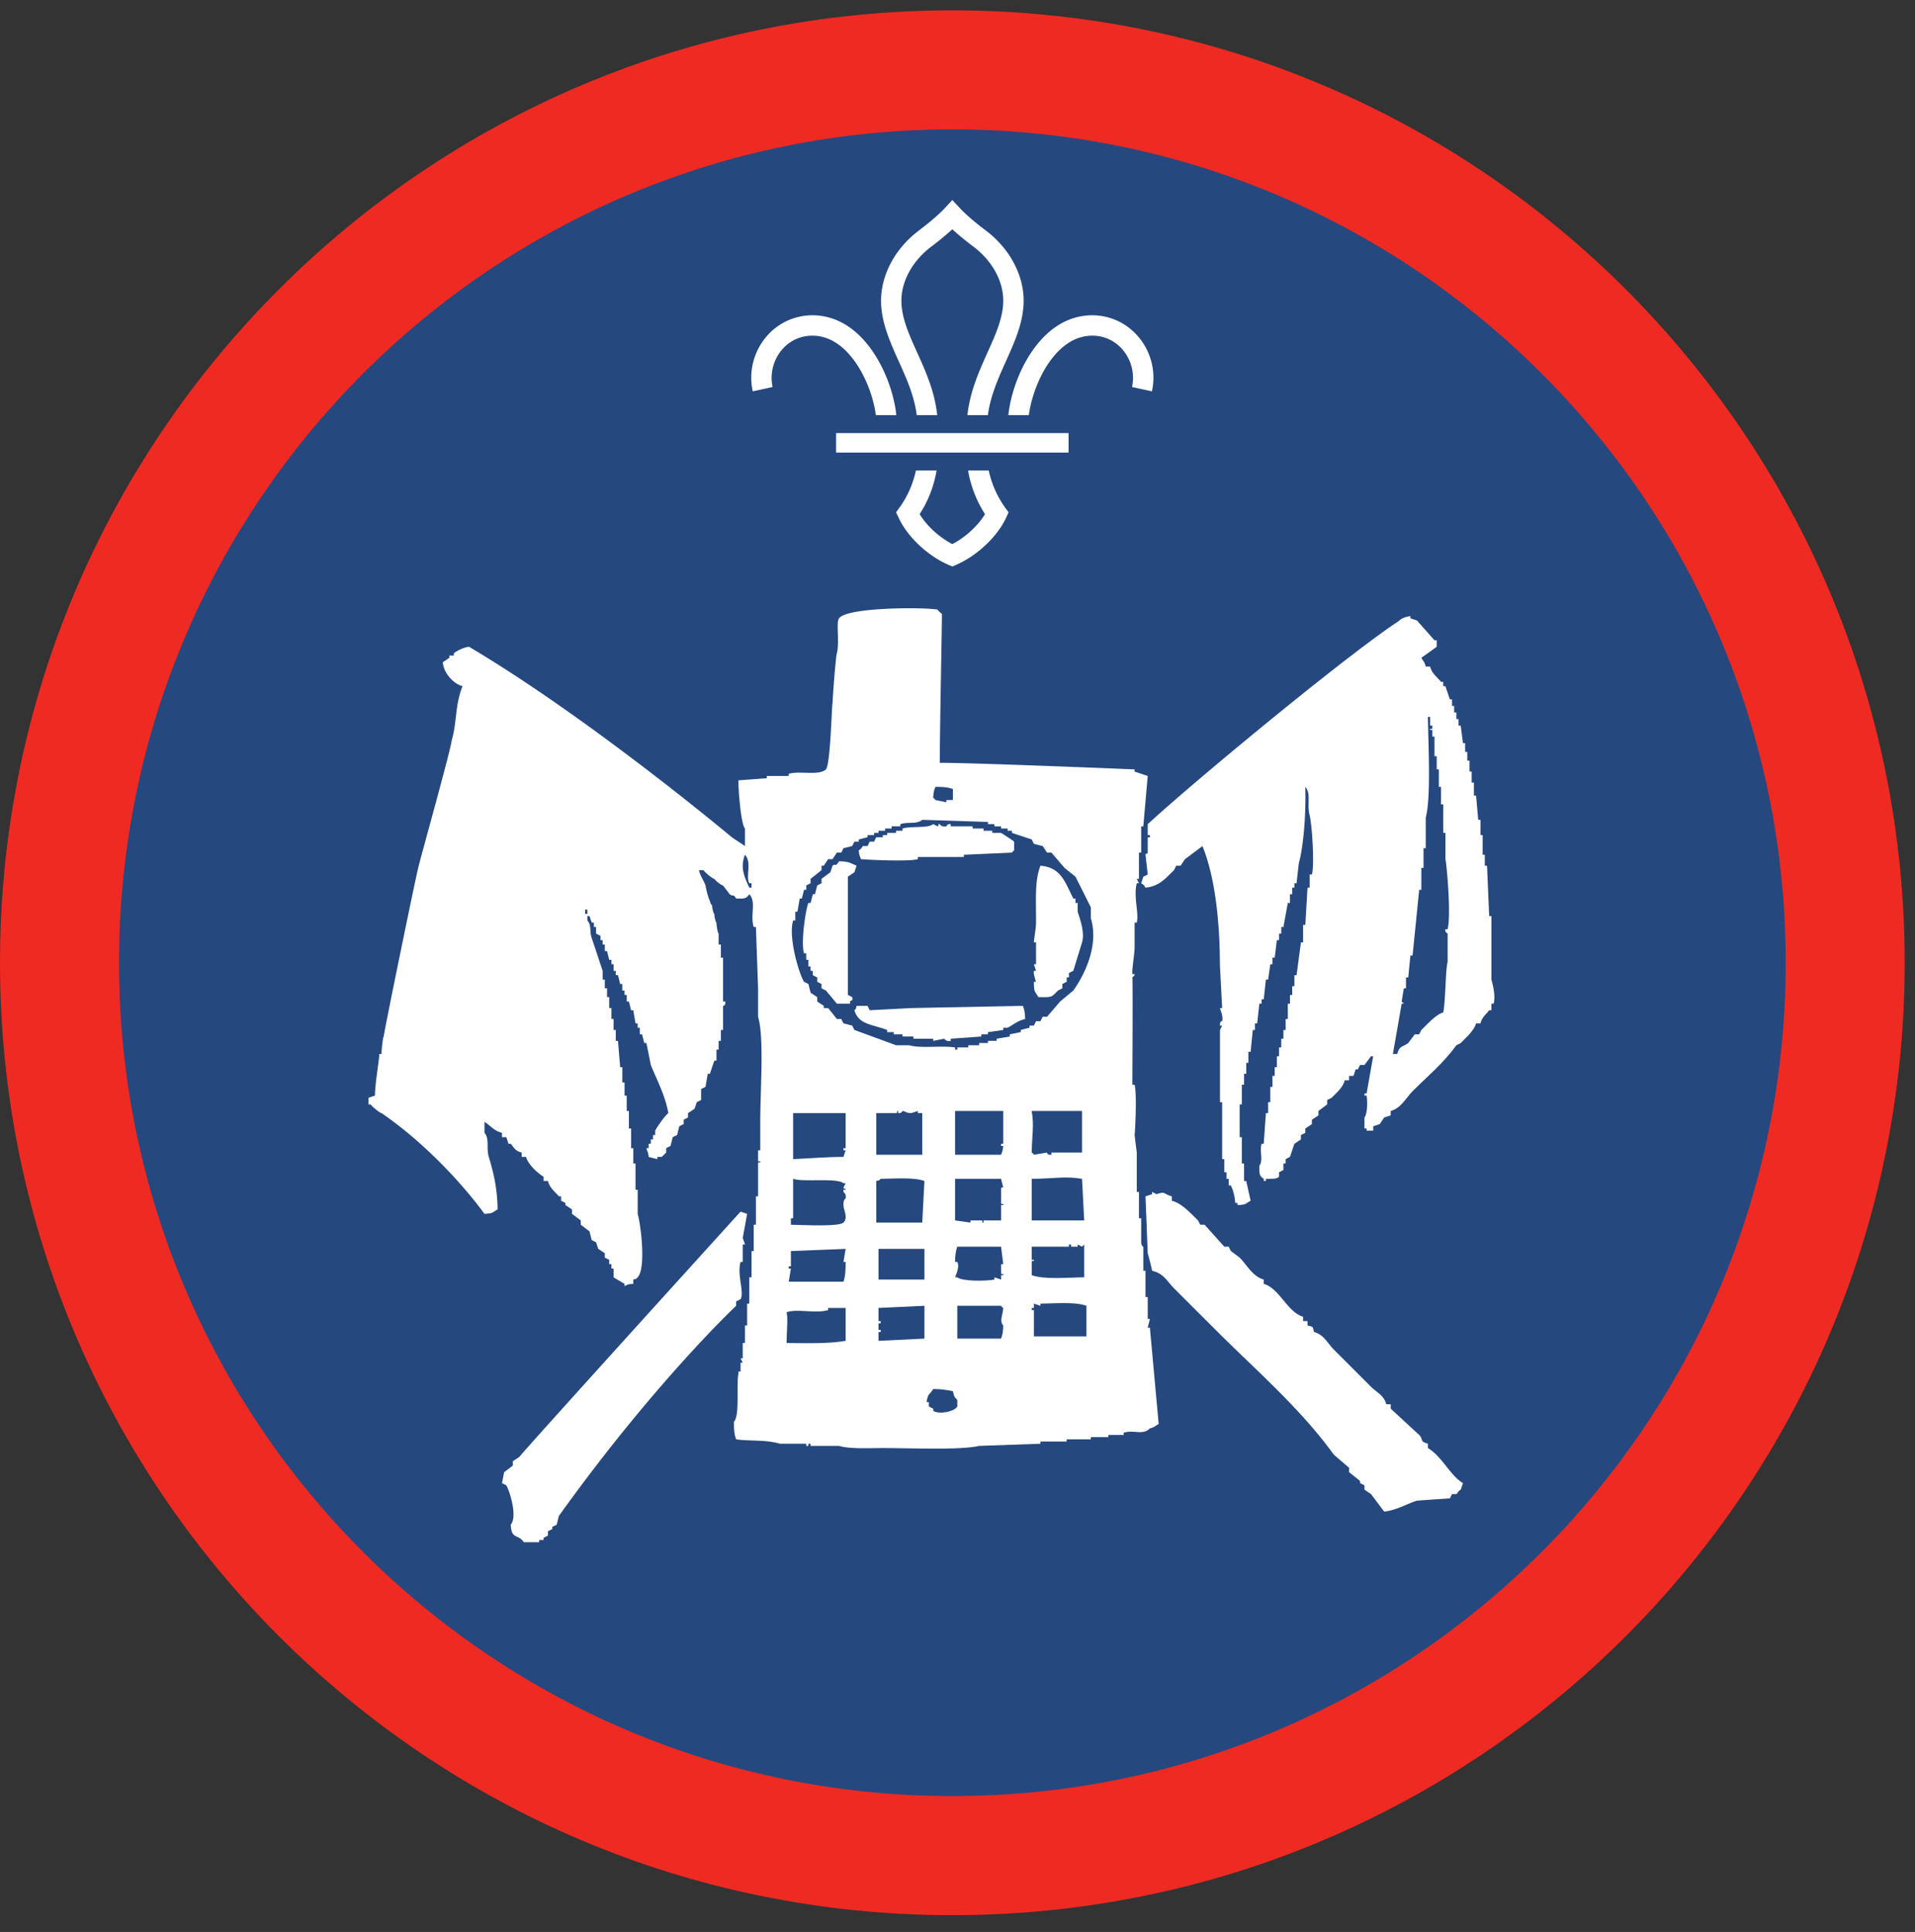
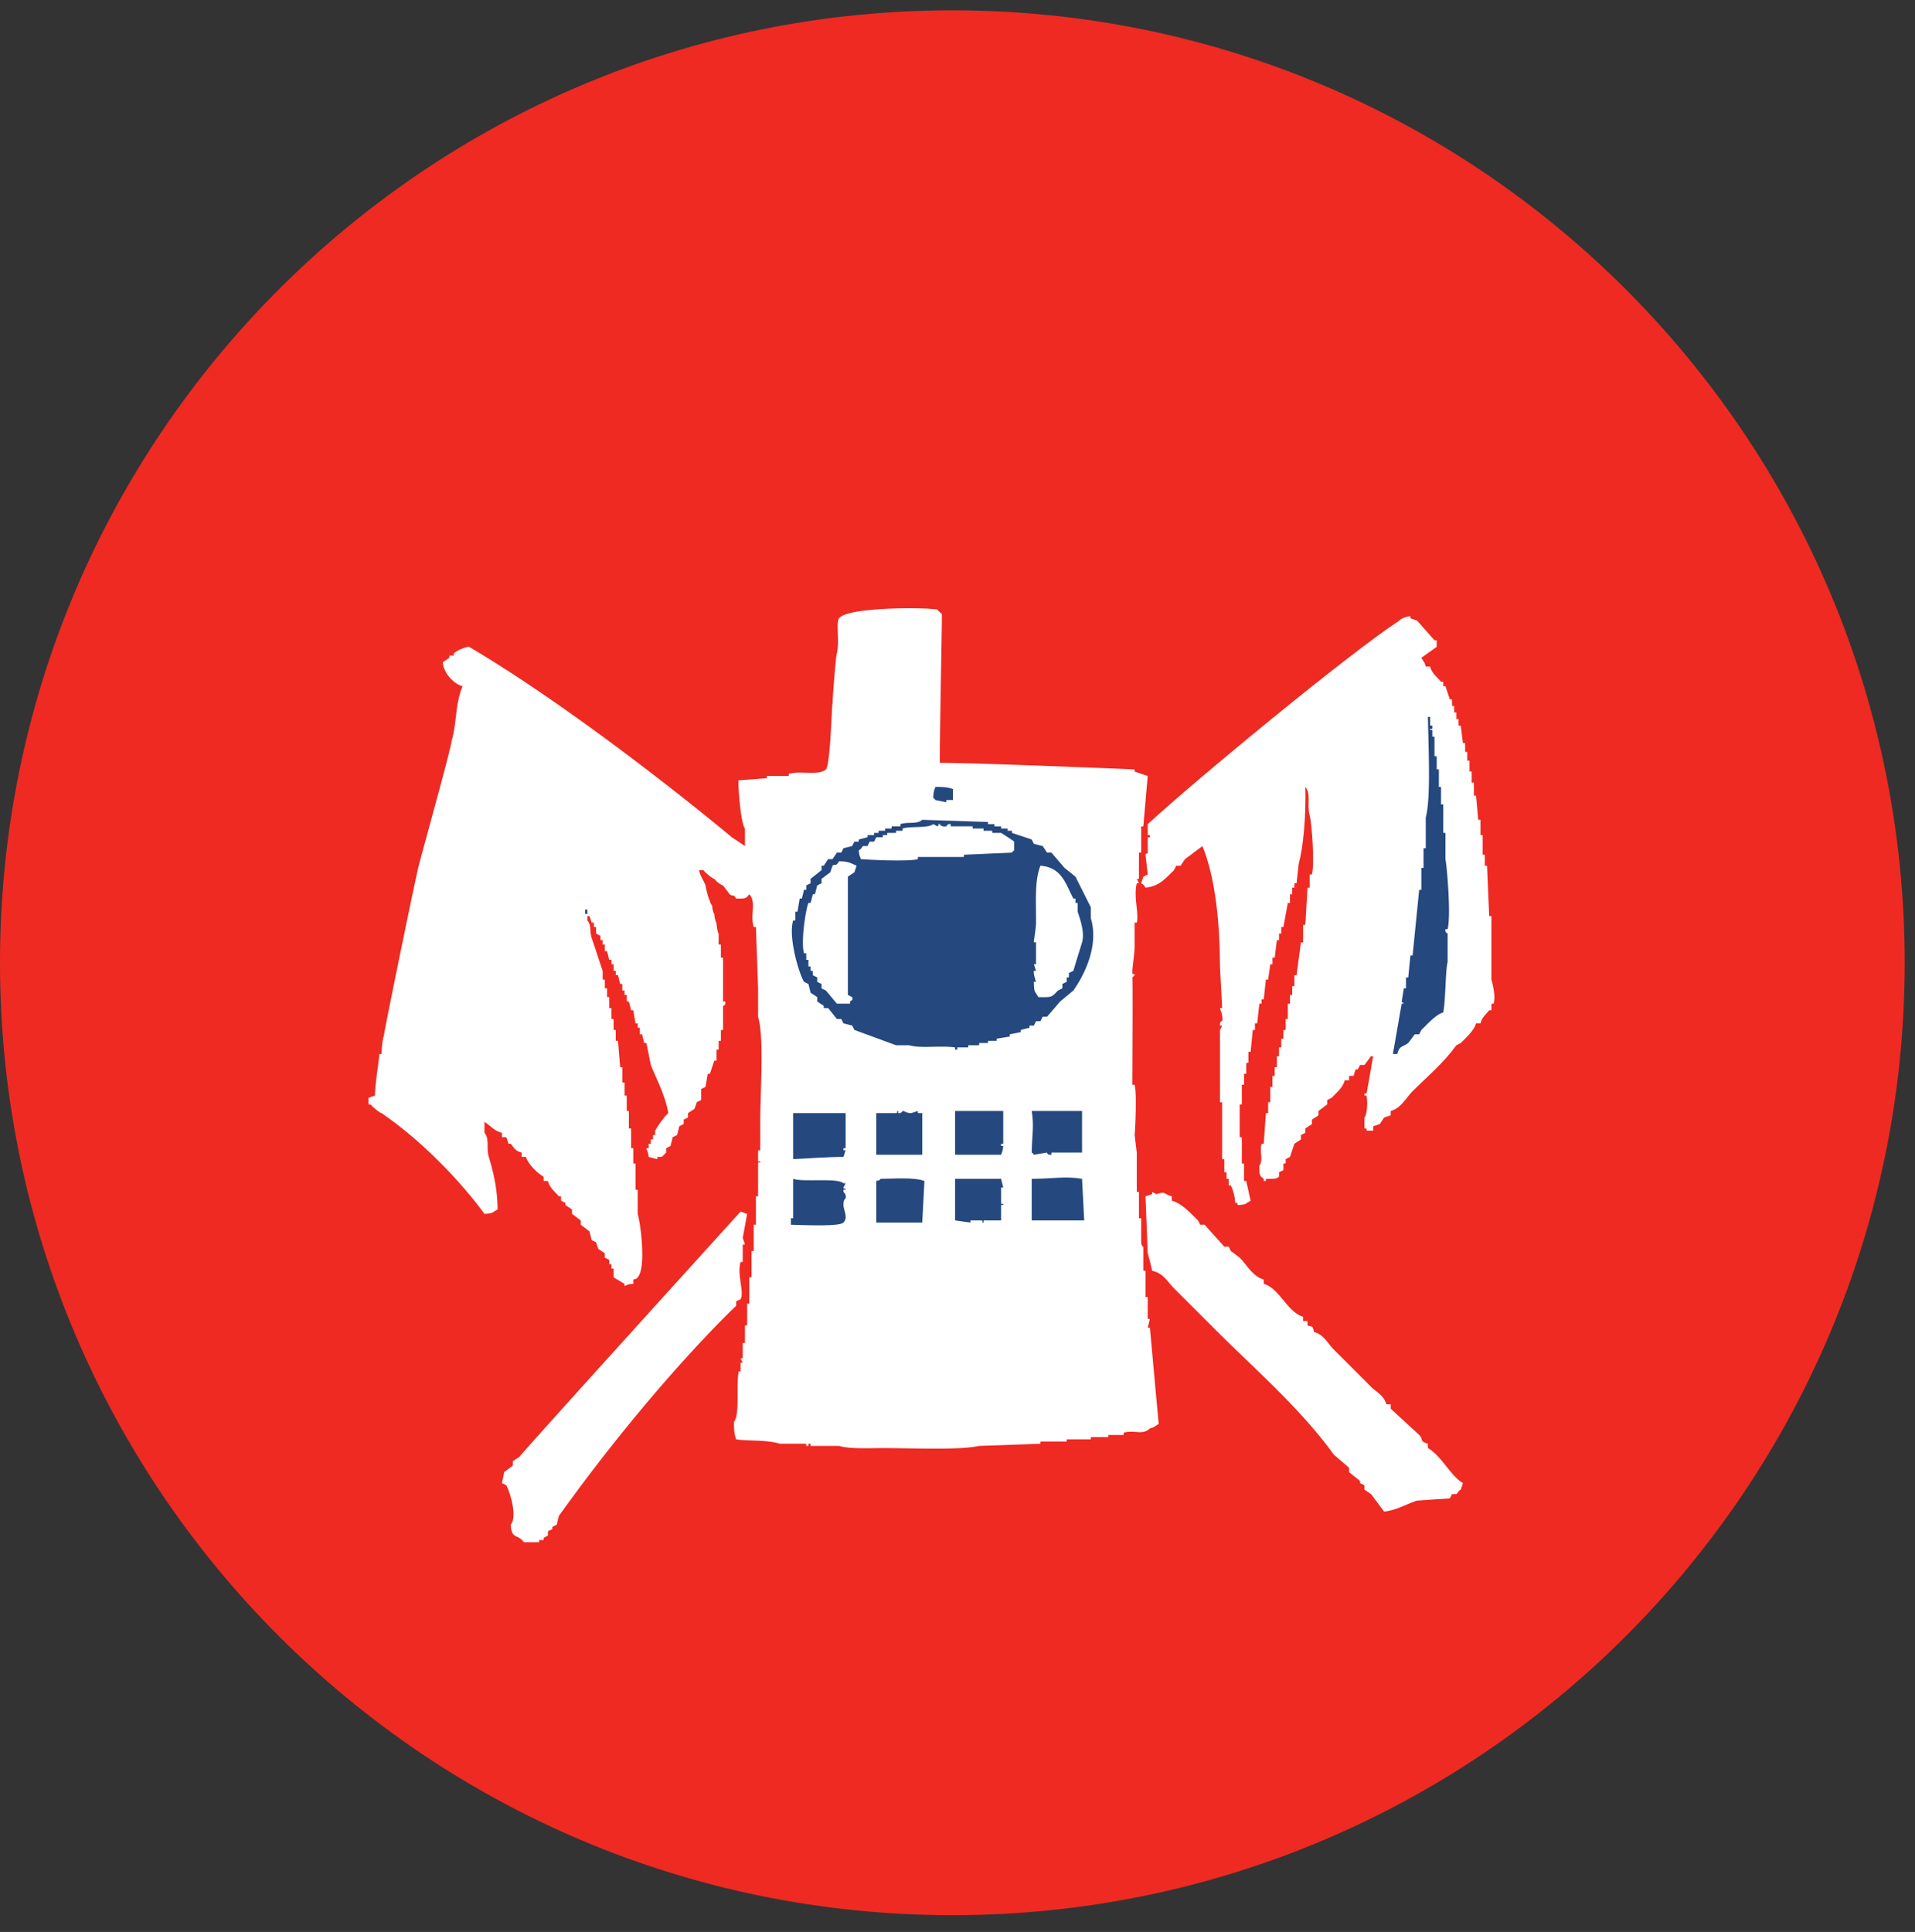
<svg xmlns="http://www.w3.org/2000/svg" height="153.333" viewBox="0 0 152 153.333" width="152">
  <rect x="0" y="0" width="152" height="153.333" fill="#333333" stroke="none" />
  <path d="M75.588.82C33.844.82 0 34.664 0 76.408c0 41.75 33.844 75.595 75.588 75.595 41.75 0 75.595-33.844 75.595-75.595C151.183 34.664 117.339.82 75.588.82" fill="#ee2a22" fill-rule="evenodd" />
-   <path d="M141.735 76.408c0 36.532-29.615 66.141-66.142 66.141-36.53 0-66.145-29.609-66.145-66.141 0-36.525 29.615-66.14 66.145-66.14 36.527 0 66.142 29.615 66.142 66.14" fill="#25487f" fill-rule="evenodd" />
  <path d="M30.286 88.345c-.114 0-.698-.462-.87-.692h-.17v-.521c.17-.063.342-.12.52-.177-.017-.848.343-2.895.343-3.302h.177c0-.458.116-1.385.173-1.385 0-.292 2.724-13.558 2.781-13.558 0-.114 2.604-9.437 2.604-9.906.432-1.459.265-2.853.87-4.344-.673-.156-1.531-1.046-1.563-1.905l.52-.35v-.177h.35v-.172c.255-.235.927-.52 1.214-.52 9.66 5.724 20.853 15.115 20.853 15.115.344.233.693.463 1.043.697v-1.39c-.319-.355-.527-3-.522-3.823l2.255-.172v-.178h1.74v-.171c.906-.26 2.37.177 2.953-.349.364-.396.464-5.214.522-5.214.057-1.214.29-3.995.348-3.995.224-.948-.083-2.432.171-2.781.616-.891 6.762-.891 7.818-.692.057.11.35.349.35.349 0 .75-.173 9.552-.173 11.812 2.276-.016 14.188.464 15.464.521v.171c.345.12.692.235 1.041.35-.114 1.333-.234 2.666-.349 4h-.17v2.083h-.177v2.083h-.173l.173.35h-.173c-.276 1.103.192 2.38 0 3.125h-.172v1.91c0 .58-.208 1.73-.177 2.09.022.244.161-.074.177.171l-.177.177c.041.1 0 7.704 0 8.516h.177c.198.697.036 3.828 0 3.994l.172 1.391v3.126h.173v2.088h.177v1.906c.025.339.17.35.17.35v1.91h.172v2.084h.177v1.739h.173c-.057.235-.115.464-.173.693h.173c.234 2.552.464 5.099.698 7.645-.313.167-.276.24-.698.35-.594.578-1.208.088-2.083.343v.178h-1.219v.172h-1.385v.176h-1.917v.172h-2.083v.177l-4.865.172c-1.583.35-5.219.172-7.646.172-1.13 0-2.62.083-3.475-.172h-2.26v-.172h-.171v.172h-.172v-.172h-2.088c-1.152-.344-2.495-.192-3.475-.349-.15-.4-.177-.765-.172-1.39.47-.548.177-2.818.35-3.823v-.172h.171v-.698h.172l-.172-.344h.172v-1.218h.178V105.2h.172v-1.735h.17v-2.088h.178v-2.084h.172v-2.088H60v-2.254h.172v-2.61c.052-.24.203.073.172-.172h-.172v-.87h.172v-2.255c0-2.547.323-6.672-.172-8.344v-2.26L60 73.575h-.177c-.296-.98.23-1.984-.35-2.604-.244.374-.405.349-1.041.344-.27-.422-.192-.105-.52-.344-.172-.235-.35-.463-.521-.692-.115 0-.579-.35-.694-.527-.118 0-.697-.464-.869-.692h-.35c.11.49.386.828.522 1.219.057.405.292 1.213.35 1.213 0 .115.114.35.171.35 0 .227.115.691.176.691 0 .235.115.694.172.694 0 .29.115.869.172.869v.87h.178v1.042h.172v3.478h.172c.057.35-.172.345-.172.345v1.916h-.172v.865h-.178v.697h-.172v.87h-.172c-.118.344-.233.693-.348 1.042h-.172c-.062.344-.12.693-.177 1.042l-.35.172v.87l-.343.171c-.056.177-.119.35-.176.521-.172.12-.345.235-.522.348v.35l-.344.172v.35c-.12.056-.234.114-.348.171l-.172.697-.35.172a32.73 32.73 0 0 1-.176.698l-.344.172v.349l-.348.344h-.35v.177c-.23-.057-.463-.114-.693-.177-.025-.401-.13-.443-.177-.693h.177v-.348h.172v-.344h.177v-.35h.172v-.349c.192-.353.74-1.145 1.042-1.39-.235-1.391-.922-2.656-1.39-3.823-.116-.578-.23-1.156-.35-1.74h-.171c-.057-.228-.115-.458-.172-.692h-.178v-.522h-.171v-.348h-.172c-.058-.344-.12-.693-.178-1.042h-.172c-.057-.228-.114-.463-.176-.693h-.172v-.52h-.172v-.349h-.177v-.521h-.172l-.172-.698h-.177v-.343h-.172v-.527h-.172v-.344h-.176l-.172-.698h-.178v-.52h-.172v-.349h-.172v-.344c-.114-.057-.234-.12-.349-.177v-.521h-.172v-.348h-.176c-.057-.172-.115-.344-.172-.522h-.172v.35c.35.39.156.828.344 1.39.265.776.604 1.818.87 2.61v.692h.171v.693h.178v.697h.172v.87h.176v.87h.172v.87h.172v.865h.177l.172 2.088h.172v1.214h.177v1.04h.172v1.22h.172v1.391h.176v1.562h.172v1.214h.178v2.088h.172v1.912c.265.938.666 4.296 0 5.036-.199.198 0 .068-.35.178v.343c-.405.02-.437.053-.692.177v-.177a68.843 68.843 0 0 1-.87-.52v-.694h-.172v-.348h-.176v-.35c-.115-.057-.23-.114-.35-.171v-.35l-.515-.344c-.063-.176-.12-.348-.178-.525-.115-.057-.23-.115-.348-.172l-.172-.692c-.23-.177-.464-.355-.694-.527v-.344c-.234-.171-.462-.349-.696-.52v-.349l-.522-.35v-.171l-.344-.173v-.347h-.176c-.333-.396-.715-.647-.87-1.22h-.345v-.343c-.462-.256-1.25-1-1.39-1.568h-.348v-.344c-.547-.15-.563-.35-.871-.697h-.172c-.057-.172-.113-.344-.176-.522h-.344v-.35c-.647-.15-.901-.576-1.39-.863v.864c.415.475.13 1.188.343 1.912.375 1.245.687 2.552.698 4.172-.454.24-.298.306-1.042.35 0 0-3.234-4.595-8.167-7.997" fill="#fff" fill-rule="evenodd" />
  <path d="M111.079 49.247c0-.052.431-.312.869-.344v.172c.172.057.35.12.521.172.463.526.927 1.046 1.39 1.568h.177v.521c-.405.285-.812.578-1.219.87.162.311.24.27.35.697h.343c.151.573.542.807.87 1.214h.177v.343h.172c.115.35.23.699.35 1.048h.172v.52h.17v.521h.177v.52h.173v.522h.172c.062.464.12.926.177 1.39h.172v.694h.172v.697h.176v.864h.172v.876h.178v1.036h.171l.172 1.917h.177v1.214h.173v1.562h.172v.87h.176l.172 3.994h.177v5.042c.09.318.36 1.333.172 1.912h-.172v.52h-.177c-.282.38-.558.516-.693 1.042h-.349c-.156.588-.828 1.156-1.218 1.563-.115.061-.23.119-.345.176-1.025 1.417-2.265 2.438-3.478 3.647-.527.53-.906 1.348-1.735 1.568v.348c-.171.057-.349.114-.521.172l-.348.521-.521.172v.348h-.522v-.17h-.17v-.871c.224-.26.26-1.203.17-1.74h-.17v-.171h.17c.172-.986.35-1.97.522-2.953h-.172c-.178.229-.35.462-.52.692h-.35c-.057.114-.114.234-.177.349h-.172c-.057.172-.114.35-.172.521h-.35v.348h-.347c-.147.595-.667.995-1.042 1.39-.114.059-.229.116-.35.173v.35c-.228.171-.463.343-.692.52v.349l-.52.344v.35c-.178.114-.35.228-.522.348v.343c-.114.057-.234.12-.35.177v.35l-.519.344c-.115.348-.23.697-.35 1.04-.114.064-.229.121-.343.178v.344h-.178v.526l-.348.172v.349c-.193.224-.62.161-1.042.172v.172h-.172v-.172c-.375-.245-.348-.412-.348-1.043.338-.4-.006-1.124.177-1.738h.17l.173-2.434h.177v-.869h.172v-1.213H101v-.87h.177V84.7h.172v-.87h.172v-.698h.176v-.692h.172v-.693h.178v-.87h.172V79.66h.172v-.694h.177v-.697h.172v-.87h.172c.119-.87.233-1.74.348-2.605h.172v-1.39h.177l.172-2.952h.172v-1.048h.178c.229-.807-.011-4.105-.178-4.687-.24-.855.14-1.708-.344-2.261.063 2.343-.166 4.813-.521 6.084-.057.52-.119 1.041-.176 1.563h-.172v.349h-.172v.52h-.177v.693h-.172c-.115.64-.235 1.276-.35 1.91h-.172v.522h-.176v.521h-.172l-.172 1.39H101v.521h-.172c-.057.412-.114.813-.172 1.219h-.177l-.172 1.562h-.171v.35h-.177l-.173 1.562h-.177v.526h-.172l-.172 1.734h-.177v.87h-.17v.87h-.173v.87h-.177v1.562h-.172v2.604h.172v2.084h.177v1.39h.172c.114.521.234 1.048.348 1.567-.453.24-.296.309-1.041.345v-.172h-.177c-.047-.547-.14-.948-.35-1.39h-.17v-.521h-.172v-.521h-.178v-1.042h-.172v-4.521h-.172v-5.73c.058-.12.115-.234.172-.348h-.172c-.036-.386.172-.349.172-.349.11-.428-.182-.974-.172-1.041h.172l-.172-3.303c-.01-3.458-.364-7.041-1.39-9.557-.464.344-.927.693-1.39 1.042-.116.171-.23.349-.35.52h-.348c-.058.115-.115.235-.172.35-.647.61-1.11 1.27-2.262 1.39-.14-.229-.118-.209-.342-.348l.17-.522c.115-.057.235-.115.35-.177-.058-.52-.115-1.042-.178-1.562.043-.24.11.062.177-.172v-1.218h.173v-.172h-.173v-.871c3.762-3.468 15.918-13.51 19.98-16.161" fill="#fff" fill-rule="evenodd" />
  <path d="M110.557 83.653h.35c.176-.672.39-.526.869-.87l.521-.692h.348l.172-.344c.418-.402 1.167-1.244 1.74-1.39.203-1.147.167-3.324.345-4v-2.261c-.011-.047-.225-.052-.173-.35h.173c.291-1.14-.074-5.144-.173-5.556v-2.083h-.172v-2.262h-.177v-1.39h-.172v-1.39h-.172v-1.042h-.176V58.46h-.172v-.52h-.178c-.073-.235.13.068.178-.172v-.177h-.178v-.693h-.171c.036 2.422.245 6.443-.172 7.99v2.432h-.177v1.563h-.173v1.738h-.172c-.176 1.74-.348 3.475-.525 5.215h-.172l-.172 1.739h-.178v.865h-.171l-.172 1.046.172.173h-.172c-.234 1.333-.463 2.666-.698 3.994M75.636 63.497v-.87c-.401-.151-.767-.176-1.39-.172-.106.281-.153.412-.173.87.198.146.025-.02.172.172.291.058.578.115.87.178v-.178h.521M73.203 65.065c-.443.38-1.105.14-1.739.343v.177h-.693v.172h-.52v.178h-.522v.172h-.349v.172h-.52v.172c-.235.057-.464.118-.699.176v.171h-.344c-.057.116-.12.235-.177.35l-.692.172c-.057.12-.115.235-.172.35h-.35c-.114.171-.233.347-.347.52h-.35c-.114.171-.229.349-.344.52h-.177v.35c-.287.228-.577.463-.87.692v.35c-.114.057-.229.114-.343.177v.342h-.178c-.057.235-.114.464-.172.694h-.172c-.057.349-.118.697-.176 1.046h-.172v.694h-.172c-.4 1.333.468 4.233.864 4.869.12.057.235.115.35.172.057.23.114.464.172.692.177.12.349.235.525.35v.348c.172.116.344.23.521.345v.177h.344c.235.285.464.577.698.87h.349l.172.343c.23.058.464.12.692.177.057.114.12.229.177.349 1.1.4 2.2.808 3.303 1.213h1.041c.943.272 2.454.005 3.646.172v.177h.177v-.177h.87v-.172h.865v-.176h.697v-.172h.693v-.172l1.042-.172v-.177l.87-.172v-.172c.23-.063.463-.12.693-.178v-.17h.349c.057-.12.114-.235.172-.35h.349c.056-.114.113-.234.176-.349h.344c.35-.407.699-.807 1.041-1.214.35-.291.699-.578 1.048-.869.88-1.234 2.047-3.573 1.39-5.734v-.871c-.406-.812-.812-1.624-1.219-2.432-.29-.23-.578-.463-.87-.697l-1.04-1.214h-.35c-.114-.177-.23-.35-.344-.521a35.885 35.885 0 0 1-.697-.177l-.172-.344c-.522-.176-1.042-.348-1.568-.52v-.172h-.344v-.178h-.52v-.172h-.527v-.177h-.516v-.172c-1.739-.057-3.479-.115-5.213-.17" fill="#25487f" fill-rule="evenodd" />
  <path d="M74.073 65.408c.115.057.23.12.343.177.199-.134-.061-.229.177-.177 0 0 .09.25.522.177.021-.005.068-.224.349-.177v.177h1.733v.172h.871v.178h.692v.172h.699c.062.025 1.025.661 1.041.691v.694c-.197.15-.027-.021-.177.177l-3.818.172v.176h-3.65v.173c-.757.218-4.172.037-4.516 0-.104-.266-.136-.287-.178-.698.224-.115.24-.27.35-.344h.349c.057-.115.113-.234.17-.35h.35c.057-.114.115-.229.172-.347h.521v-.172h.348v-.172h.699v-.172h.52v-.178c.584-.208 2.037.006 2.433-.35" fill="#fff" fill-rule="evenodd" />
-   <path d="M59.13 67.841c-.416 1.036-.005 1.849.343 2.61h.178v-.35h-.178c-.306-.568.23-1.646-.342-2.26" fill="#25487f" fill-rule="evenodd" />
  <path d="M66.598 68.361c.735 0 .938.147 1.392.35-.058.172-.115.349-.173.52l-.52.35v9.384l.343.172c.079.344-.093.224-.17.35v.172h-1.043c-.291-.35-.578-.694-.87-1.042-.114-.057-.234-.114-.35-.177v-.344l-.343-.172v-.35a9.124 9.124 0 0 1-.348-.176v-.343h-.177v-.35h-.172v-.521h-.172v-.525h-.178c-.265-.855.136-3.511.35-3.995h.172c.063-.23.12-.464.177-.693h.172c.057-.235.119-.463.176-.692.115-.063.23-.12.344-.177v-.35c.235-.172.464-.35.699-.52.057-.172.114-.35.172-.522.285-.234.176.178.52-.349M82.584 68.71c1.681.131 1.984 1.407 2.61 2.605h.17v.349h.172v.697c.152.47.59 1.625.35 2.432-.23.75-.465 1.505-.693 2.262-.12.057-.234.114-.35.172v.348h-.176v.349l-.344.172v.344c-.12.063-.235.12-.35.177-.53.542-.442.542-1.561.52-.287-.535-.333-.312-.35-1.213h.173s-.23-.626-.172-.87h.172l-.172-.526h.172v-1.735h-.172c-.016-.098.172-1.129.172-1.566.005-1.902-.115-3.32.349-4.517" fill="#fff" fill-rule="evenodd" />
  <path d="M46.443 72.19v.343h.177v-.343h-.177" fill="#25487f" fill-rule="evenodd" />
-   <path d="M67.99 79.83h.87c.057.12.113.235.17.349 1.1-.058 2.205-.114 3.303-.171 2.953-.057 5.907-.115 8.86-.177.114.3.167.546.176 1.046-.61.135-.937.459-1.39.692h-.348v.178c-.407.057-.814.114-1.215.172v.172h-.525v.177l-2.427.172v.172c-.36.083-.521-.172-.521-.172l-.87.172v-.172h-1.568v-.172h-.865v-.177h-.697v-.172h-.522v-.172c-1.066-.427-2.29-.396-2.604-1.568.2-.198.068 0 .173-.348" fill="#fff" fill-rule="evenodd" />
  <path d="M69.552 88.345v3.303h3.65c-.005-1.448.006-2.088 0-3.303h-.347v-.17l-.522.17c-.38.011-.562-.186-.693-.17 0 0-.088.213-.348.17v-.17c-.245.009.068.118-.172.17h-1.568M75.807 88.175v3.473h3.652c.098-.265.129-.287.172-.693h-.172v-.176h.172v-2.604h-3.824M81.89 88.175c.203 1.181.022 1.916 0 3.301.198.145.027-.025.173.172l1.041-.172s.027.224.35.172v-.172h2.431v-3.301h-3.994M62.953 88.345v3.652c1.167-.052 2.594-.172 3.995-.177.057-.172.115-.344.172-.522h-.172v-.171h.172v-2.782h-4.167M81.89 93.56v3.301h4.167l-.172-3.301c-1.322-.23-2.301-.005-3.994 0M62.776 97.205c1.23.027 3.797.162 4.172-.172.39-.406.016-.937 0-1.39-.016-.443.172-.522.172-.522.088-.333-.172-.52-.172-.52v-.172h.172c-.027-.245-.12.068-.172-.177l.172-.344h-.172c-.51-.448-3.219-.067-3.995-.348v3.13h-.177v.515M69.552 93.732c-.005 1.473 0 1.91 0 3.301h3.65l.173-3.301c-.828-.308-2.359-.183-3.473-.172-.2.197 0 .067-.35.172M75.807 93.56v3.301l1.22.172v-.172h.864c.245.047-.068.199.177.172v-.172h1.39v-1.218h.173c.025-.245-.131.067-.172-.172v-1.219h.172l-.172-.692h-3.652" fill="#25487f" fill-rule="evenodd" />
  <path d="M93.01 94.95v.348c.823.214 1.52 1.033 2.083 1.563l.172.344h.35c.521.583 1.041 1.162 1.562 1.74h.35c.057.12.113.234.17.348.235.172.47.35.699.522.573.573 1.025 1.494 1.91 1.74v.343c1.235.334 1.887 2.26 3.126 2.61v.343h.35v.349c.478.125.39.047.52.521.777.203 1.078.9 1.567 1.391.986.984 1.97 1.968 2.954 2.953.448.452 1.02.667 1.213 1.39h.35v.35c.75.692 1.505 1.39 2.26 2.083.38.416-.015.484.693.697v.344c1.093.64 1.786 2.198 2.78 2.781-.056.178-.114.35-.176.522-.214.113-.24.28-.345.348h-.347l-.172.344c-.871.057-1.74.115-2.61.178-.865.275-1.594.754-2.605.869-.348-.463-.697-.932-1.041-1.39-.178-.116-.35-.236-.52-.35v-.343c-.12-.063-.235-.12-.35-.178v-.171a452.67 452.67 0 0 0-.87-.698v-.349c-.406-.344-.812-.694-1.214-1.041-2.686-3.71-6.181-6.699-9.385-9.907l-3.301-3.297c-.552-.552-.814-1.182-1.74-1.39-.063-.381-.255-1.078-.345-1.392-.057-1.505-.114-3.01-.177-4.514l.522-.172v-.177c.12.057.234.114.35.177.764-.246.51-.022 1.217.172M41.23 115.627c-.173.114-.345.23-.522.344v.349c-.23.172-.457.35-.692.521-.057.29-.114.583-.172.87.115.057.23.114.344.177.265.453.91 2.473.348 3.124.073 1.215.557.693 1.043 1.39h1.218v-.175h.348v-.172c.115-.063.23-.115.345-.178v-.344c.114-.057.234-.114.349-.172v-.177c.114-.057.23-.115.349-.172l.172-.697c7.63-10.64 14.072-16.678 14.072-16.678v-.349c.115-.056.235-.113.35-.17.316-.563-.298-1.934 0-2.96h.171v-1.385h.178a13.66 13.66 0 0 0-.178-.52c.12-.641.235-1.277.35-1.912-.172-.057-.35-.114-.522-.177 0 0-17.552 19.348-17.552 19.463" fill="#fff" fill-rule="evenodd" />
-   <path d="M81.89 98.945v1.041h.173c.03.246-.12-.062-.172.173v1.046c1 .37 2.864.183 4.166.172v-2.604l-.172.172c-.114-.057-.229-.12-.349-.172v.172h-.52v-.172h-.172v.172H81.89M69.73 99.121v2.434h3.645V99.12h-3.646M79.459 101.555v-.35h.172c.036-.245-.12.063-.172-.172v-.697h.172l-.172-1.39h-3.475c-.124.322-.172.68-.177 1.213h.177c.213.38-.12 1.046-.177 1.218h.177c.355.323 2.276.313 2.948.178v-.178c.177.058.35.115.527.178M62.776 99.293v1.215h-.172v.176h.172l-.172 1.043h4.344c.145-.386.177-.943.172-1.568h-.172l.172-1.038-4.344.172M82.063 103.465v.344h-.172v.172h.172v2.088h4.172v-2.432c-.875-.328-2.49-.182-3.651-.172v.172c-.172-.057-.35-.114-.521-.172M69.73 103.81v1.04h.172v.178h-.173v.516h.173v.177h-.173v.698c1.214-.058 2.432-.12 3.646-.178v-2.604l-3.646.172M75.984 103.637v2.604h3.475c.11-.296.166-.541.172-1.041-.319-.355-.047-.786 0-1.39-.2-.146-.027.02-.172-.173h-3.475M62.432 106.59c1.552.017 3.407.063 4.688-.171v-2.61h-1.39v.172c-1.042.298-2.454-.14-3.298.172.13.438.005 1.537 0 2.438M75.636 110.414c-.475-.089-.901-.173-1.563-.173-.276.475-.433.314-.52 1.043h.171v.343c.115.063.23.12.35.177v.172c.478.308 1.707.057 1.91-.35v-.52c-.239-.203-.265-.313-.348-.692" fill="#25487f" fill-rule="evenodd" />
-   <path d="M68.036 28.96c.896 1.365 1.344 2.928 1.485 3.99h1.624c-.135-1.302-.661-3.198-1.754-4.875-1.303-1.995-2.995-3.047-4.896-3.052h-.016a4.788 4.788 0 0 0-3.73 1.792 5.03 5.03 0 0 0-1 4.245l1.574-.344a3.466 3.466 0 0 1 .682-2.885 3.135 3.135 0 0 1 2.474-1.188h.01c1.683 0 2.86 1.26 3.547 2.317M79.776 40.279a7.917 7.917 0 0 1-1.297-2.934h-1.64a9.26 9.26 0 0 0 1.344 3.46c-.552.922-1.547 1.832-2.595 2.379-1.047-.547-2.036-1.457-2.593-2.38a9.065 9.065 0 0 0 1.344-3.459h-1.642a7.83 7.83 0 0 1-1.295 2.934l-.277.38.198.426c.687 1.495 2.265 2.995 3.937 3.735l.328.14h.005l.324-.14c1.671-.74 3.255-2.24 3.943-3.735l.192-.426-.276-.38M83.14 28.96c-.89 1.365-1.337 2.928-1.479 3.99h-1.625c.136-1.302.657-3.198 1.75-4.875 1.302-1.995 3-3.047 4.902-3.052h.01c1.453 0 2.812.656 3.729 1.792a5.012 5.012 0 0 1 1.005 4.245l-1.577-.344a3.467 3.467 0 0 0-.683-2.885 3.127 3.127 0 0 0-2.475-1.188h-.004c-1.688 0-2.865 1.26-3.553 2.317M72.765 32.95h1.626c-.198-1.88-.932-3.51-1.588-4.958-.652-1.443-1.267-2.808-1.256-4.161.016-1.563.906-3.156 2.385-4.266.261-.193.995-.761 1.656-1.37.663.609 1.402 1.177 1.663 1.37 1.478 1.11 2.369 2.703 2.38 4.266.01 1.353-.604 2.718-1.256 4.161-.651 1.448-1.385 3.077-1.589 4.959h1.626c.203-1.553.833-2.943 1.437-4.292.724-1.61 1.406-3.13 1.402-4.844-.022-2.063-1.153-4.136-3.032-5.542-.224-.166-1.375-1.041-2.036-1.761l-.595-.635-.588.635c-.667.72-1.817 1.595-2.036 1.761-1.881 1.406-3.01 3.48-3.032 5.542-.01 1.713.677 3.234 1.396 4.844.61 1.349 1.24 2.74 1.437 4.292M66.364 35.919h18.453v-1.547H66.364z" fill="#fff" />
</svg>